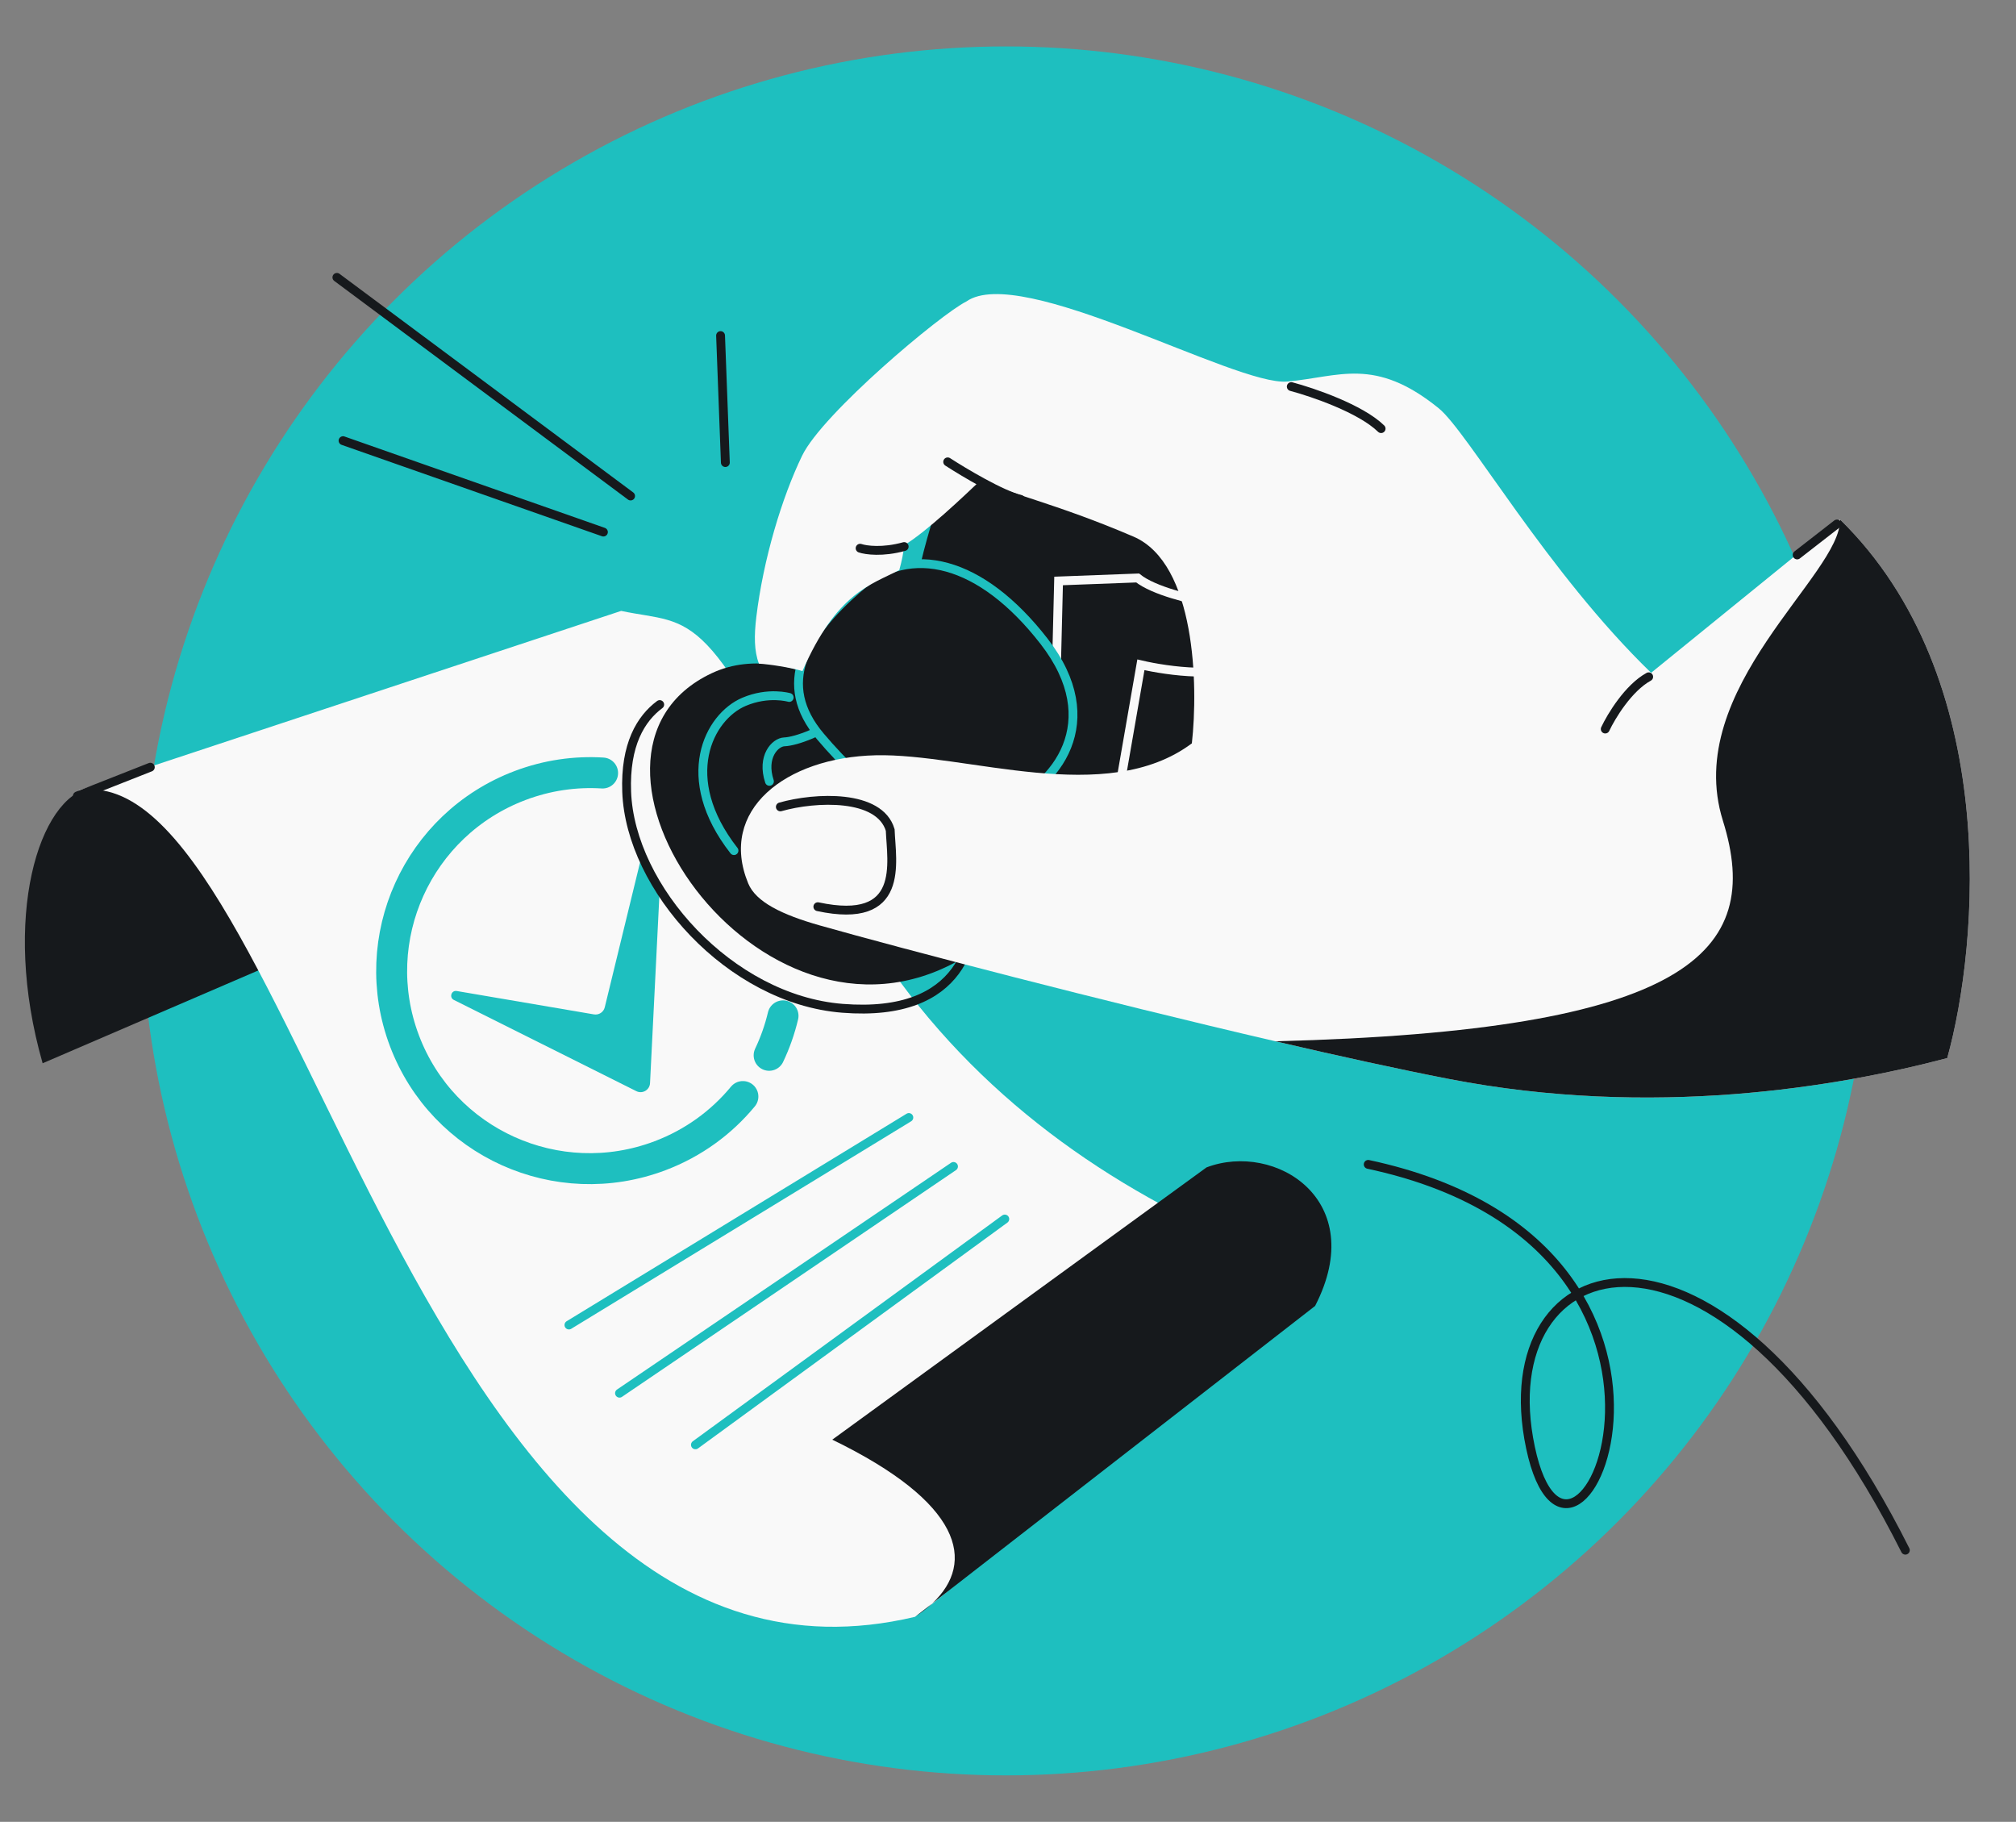
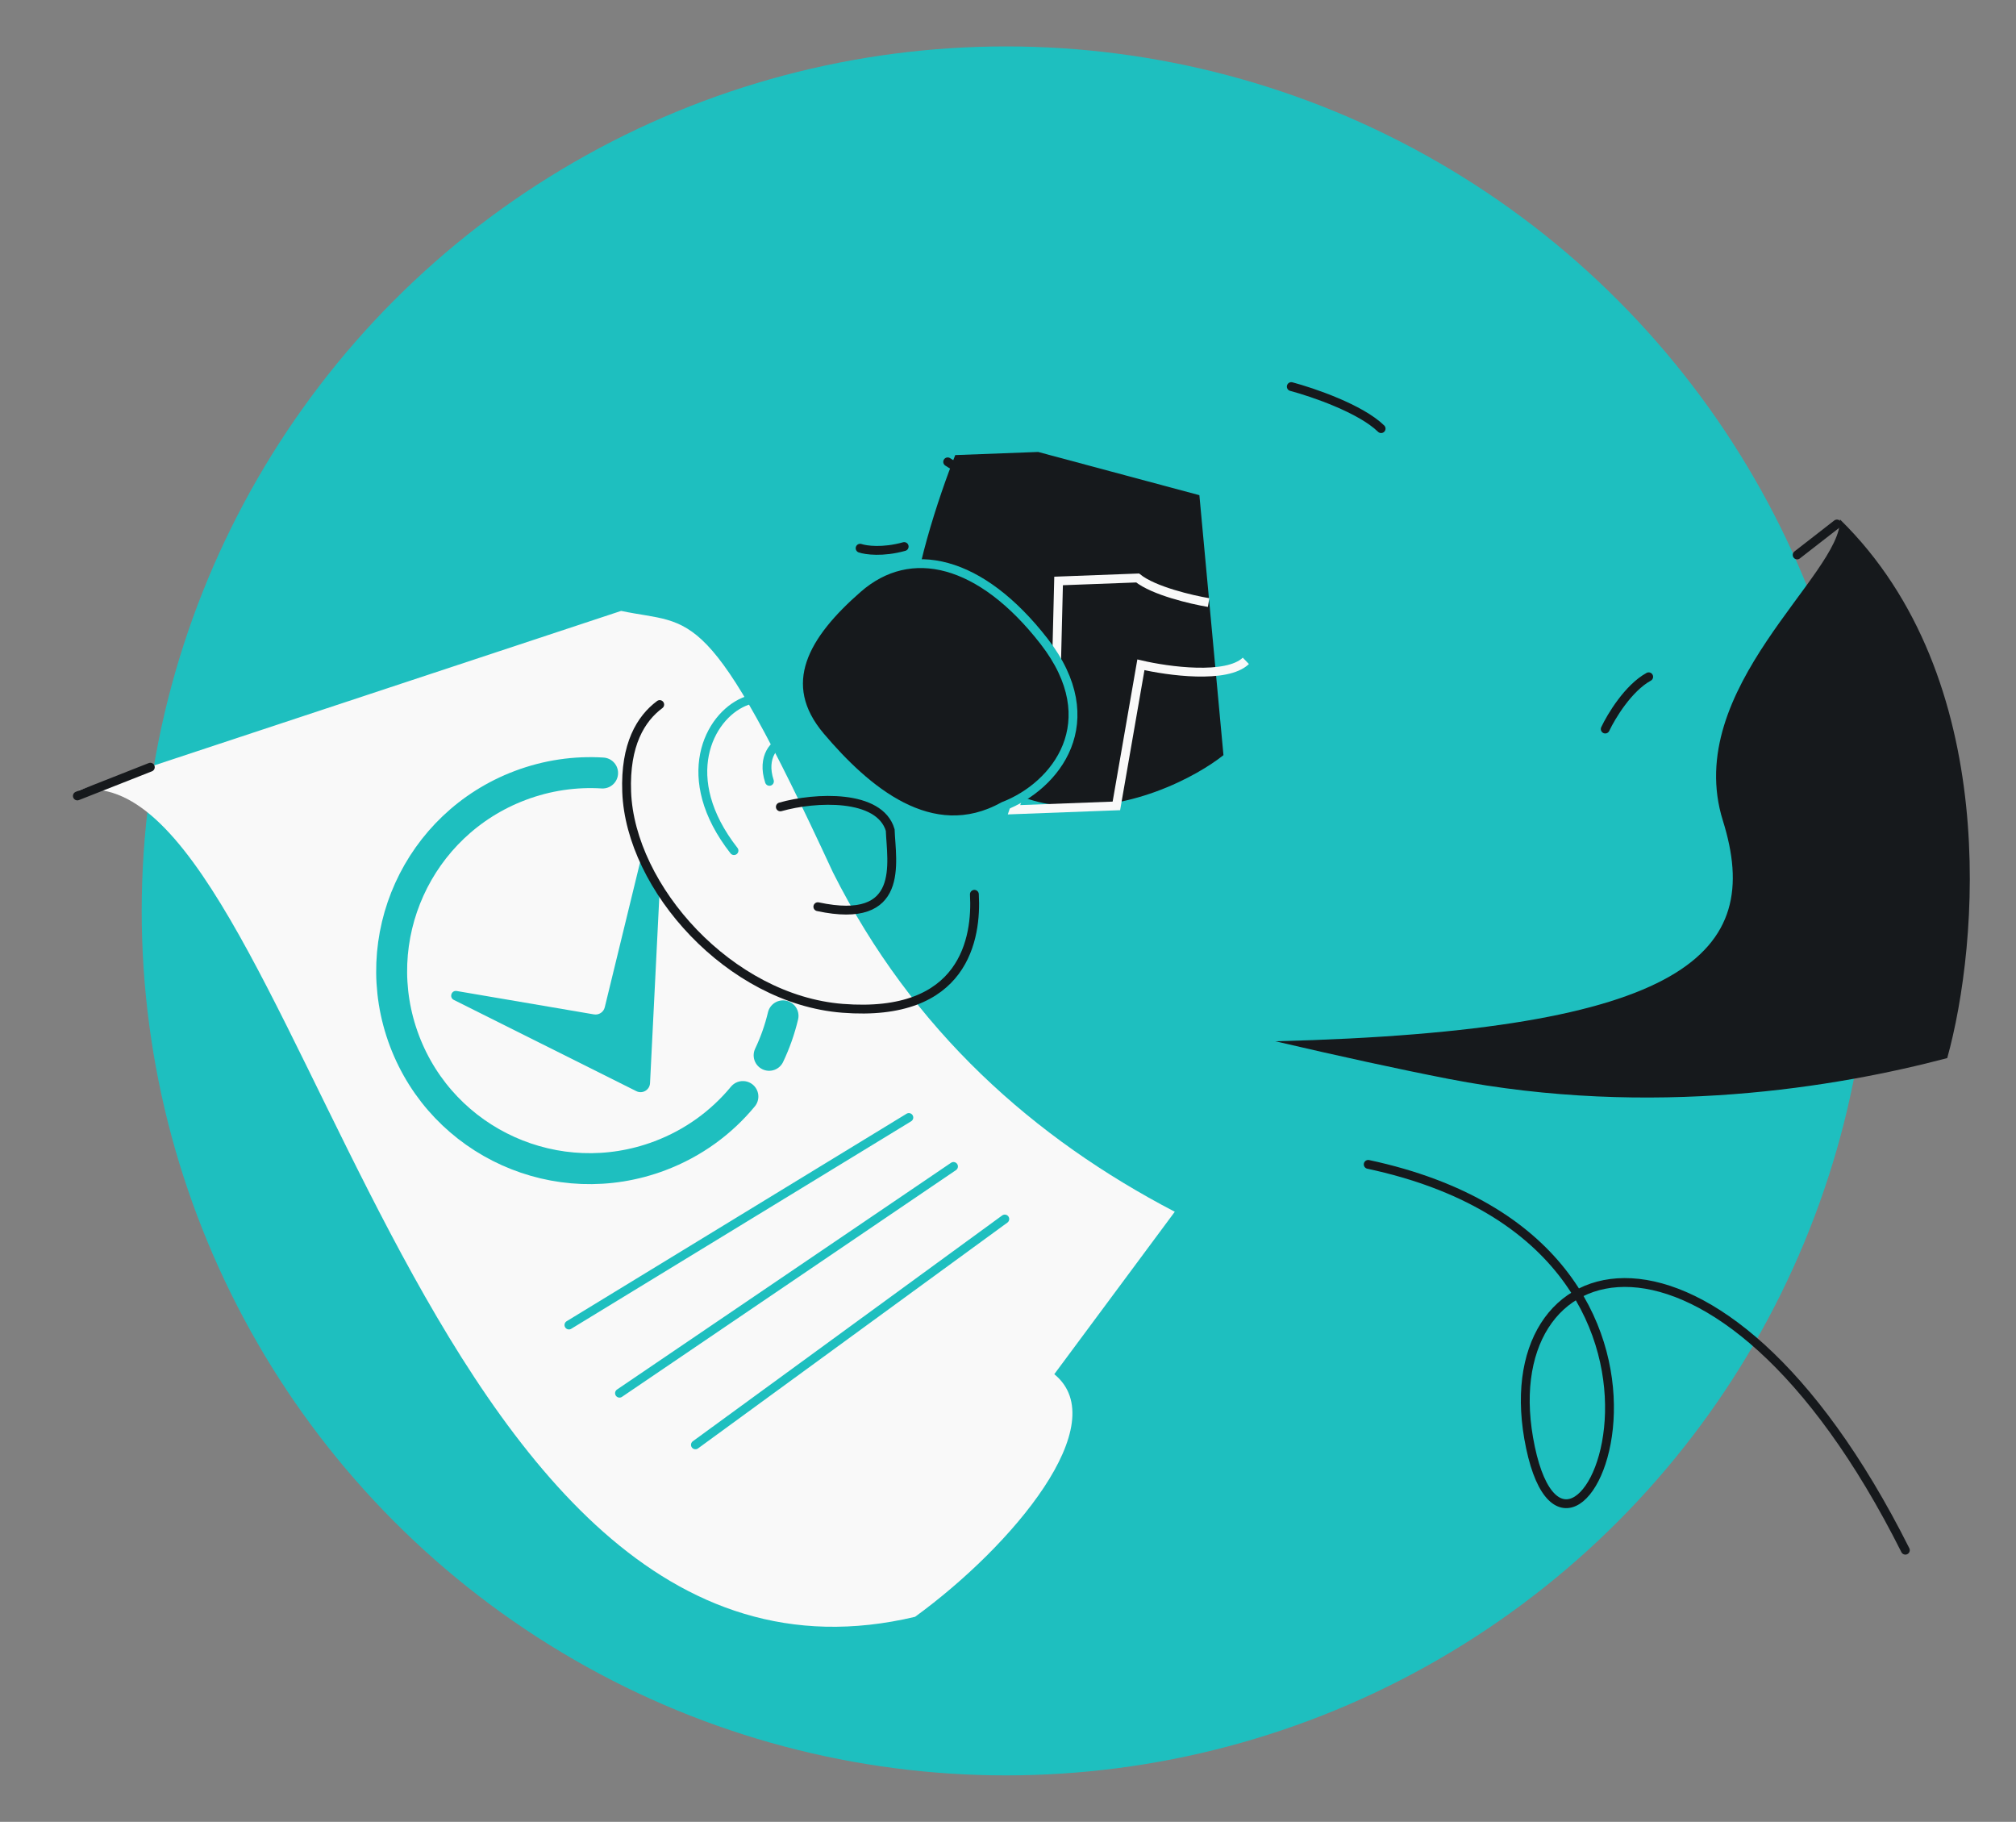
<svg xmlns="http://www.w3.org/2000/svg" width="456" height="412" viewBox="0 0 456 412" fill="none">
  <rect x="0" y="0" width="456" height="412" fill="#808080" stroke="none" />
  <circle cx="227.552" cy="206" r="195.5" fill="#1EBFBF" />
-   <path d="M20.576 178.123C8.913 180.144 0.176 207.354 9.643 240.455L73.179 213.111C68.632 200.632 31.872 177.198 20.576 178.123Z" fill="#16191C" />
  <path d="M238.469 310.769C252.148 321.911 229.074 349.571 206.977 365.639C93.745 392.538 66.843 169.619 17.59 178.815L140.496 138.155C157.063 141.639 159.848 135.56 188.406 197.289C206.476 233.201 233.984 257.498 265.726 274.035L238.469 310.769Z" fill="#F9F9F9" />
  <path d="M102.65 226.128L143.934 246.764C145.317 247.455 146.954 246.498 147.031 244.954L149.216 201.115C145.907 197.211 145.156 194.283 145.194 193.307L136.791 227.798C136.525 228.891 135.459 229.591 134.35 229.403L103.309 224.114C102.094 223.907 101.548 225.577 102.65 226.128Z" fill="#1EBFBF" />
-   <path d="M272.907 264.005C288.429 258.11 309.818 271.39 297.464 295.336L210.862 362.621C209.731 363.681 208.43 364.689 206.976 365.64L210.862 362.621C220.873 353.236 217.532 339.767 188.253 325.578L272.907 264.005Z" fill="#16191C" />
  <path d="M220.397 202.246C220.965 212.105 218.224 230.21 190.554 228.025C165.085 226.015 142.567 200.781 141.749 179.093C141.344 168.367 144.957 162.511 149.221 159.335" stroke="#16191C" stroke-width="2" stroke-linecap="round" />
  <path d="M216.063 102.917L234.82 102.209L271.288 111.985L276.735 170.772C270.847 175.494 254.824 184.336 237.828 181.925C216.583 178.911 207.166 154.907 206.386 142.023C205.762 131.715 212.577 111.657 216.063 102.917Z" fill="#16191C" />
  <path d="M273.378 136.266C269.539 135.628 260.952 133.624 257.32 130.708L239.442 131.383L238.862 154.884L229.362 183.124L252.515 182.251L258.061 150.344C264.18 151.777 277.495 153.603 281.8 149.449" stroke="#F9F9F9" stroke-width="2" />
-   <path d="M160.987 152.247C170.726 147.663 181.006 151.296 185.986 153.652C201.138 159.948 248.306 199.249 217.141 217.044C171.46 243.128 122.345 170.434 160.987 152.247Z" fill="#16191C" />
  <path d="M190.69 161.691C186.427 165.374 180.057 167.669 177.419 167.769C175.312 167.848 172.202 171.15 174.039 176.701M178.508 157.73C178.508 157.73 173.835 156.351 168.273 158.722C160.334 162.106 153.16 175.914 166.02 192.363" stroke="#1EBFBF" stroke-width="2" stroke-linecap="round" />
  <path d="M236.14 145.008C250.329 163.256 238.844 177.777 226.983 182.334C210.598 191.463 195.729 178.524 185.593 166.58C175.457 154.635 182.081 143.526 194.015 133.097C205.948 122.668 221.951 126.76 236.14 145.008Z" fill="#16191C" stroke="#1EBFBF" stroke-width="2" />
-   <path d="M169.236 199.774C162.451 183.301 177.552 171.285 198.078 170.804C218.605 170.323 250.179 182.632 269.588 168.106C271.052 155.039 270.459 127.395 256.378 121.352C238.777 113.799 226.943 111.31 221.851 108.568C217.978 112.236 209.669 120.18 204.504 123.31C204.381 124.888 203.998 126.81 203.408 128.927C196.938 132.251 189.195 134.118 181.511 151.766C178.762 150.93 173.836 150.196 171.66 150.083C170.582 147.222 170.556 143.815 171.071 139.539C172.636 126.567 176.806 112.615 181.434 103.049C186.062 93.483 212.804 71.049 218.566 68.19C230.858 59.508 279.453 87.317 291.154 86.289C302.855 85.26 310.895 80.554 325.427 92.332C331.993 97.654 349.976 129.429 373.469 152.153L416.184 117.465C452.753 153.253 447.595 213.591 440.445 239.287C415.697 245.814 373.768 252.955 327.628 243.984C316.378 241.797 302.804 238.816 288.467 235.483C249.116 226.337 204.016 214.549 185.443 209.29C176.797 206.842 170.962 203.965 169.236 199.774Z" fill="#F9F9F9" />
  <path d="M440.445 239.287C415.697 245.814 373.768 252.955 327.628 243.984C316.378 241.797 302.804 238.816 288.467 235.483C381.808 233.135 399.044 215.462 389.699 185.585C380.354 155.708 416.652 129.862 416.184 117.465C452.753 153.253 447.595 213.591 440.445 239.287Z" fill="#16191C" />
  <path d="M184.989 205.049C204.813 209.291 201.634 195.03 201.357 187.703C198.938 179.576 184.444 180.221 176.507 182.477M363.09 164.871C364.448 161.983 368.315 155.576 372.916 153.054M292.077 87.428C296.92 88.712 307.762 92.412 312.394 96.933M214.358 104.448C218.068 106.852 226.555 111.912 230.82 112.925M194.55 123.979C195.839 124.419 199.635 124.961 204.515 123.603M406.5 125.5L415.5 118.5M17.5 180L34 173.5" stroke="#16191C" stroke-width="2" stroke-linecap="round" />
  <path d="M128.686 299.65L205.571 252.725M215.673 263.79L140.127 315.067M157.297 326.746L227.275 275.679" stroke="#1EBFBF" stroke-width="2" stroke-linecap="round" stroke-linejoin="round" />
  <path d="M136.302 174.814C130.14 174.43 123.796 175.317 117.642 177.642C94.459 186.4 82.746 212.243 91.48 235.365C100.214 258.487 126.088 270.132 149.272 261.375C156.86 258.509 163.219 253.812 168.035 247.979M177.115 229.733C176.383 232.814 175.327 235.805 173.971 238.656" stroke="#1EBFBF" stroke-width="7" stroke-linecap="round" />
-   <path d="M76.202 62.729L142.635 112.17M164.068 104.611L162.985 75.89M77.595 99.656L136.486 120.326" stroke="#16191C" stroke-width="2" stroke-linecap="round" stroke-linejoin="round" />
  <path d="M430.973 350.57C388.489 265.937 336.494 281.619 346.181 327.369C355.868 373.119 396.353 281.898 309.479 263.322" stroke="#16191C" stroke-width="2" stroke-linecap="round" stroke-linejoin="round" />
</svg>